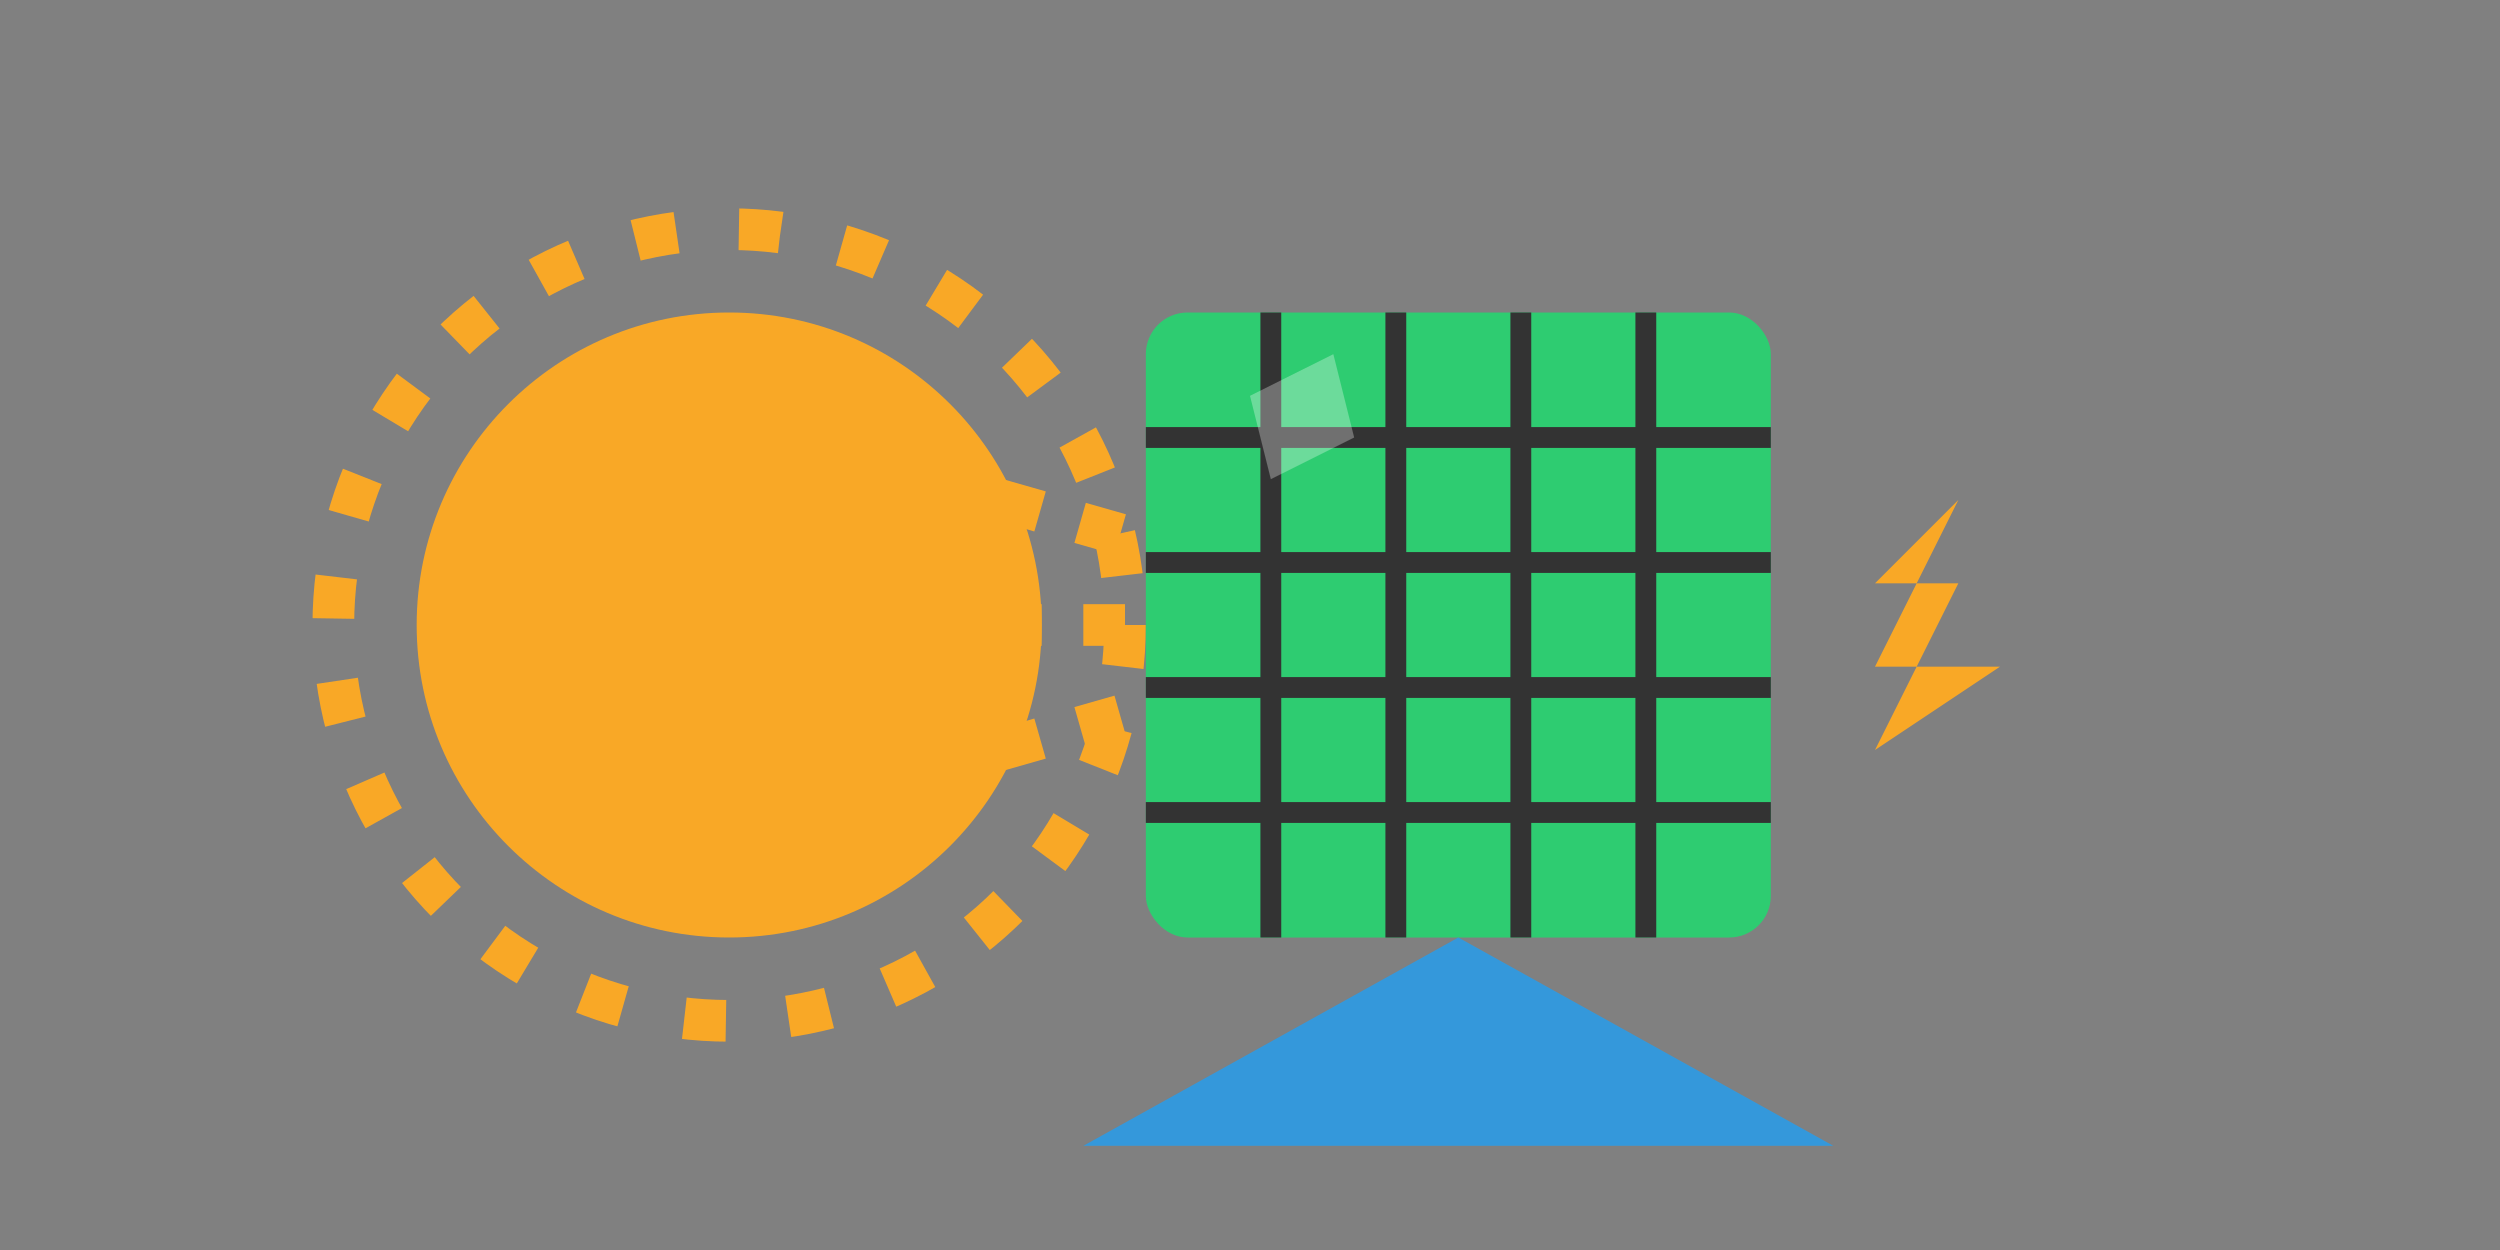
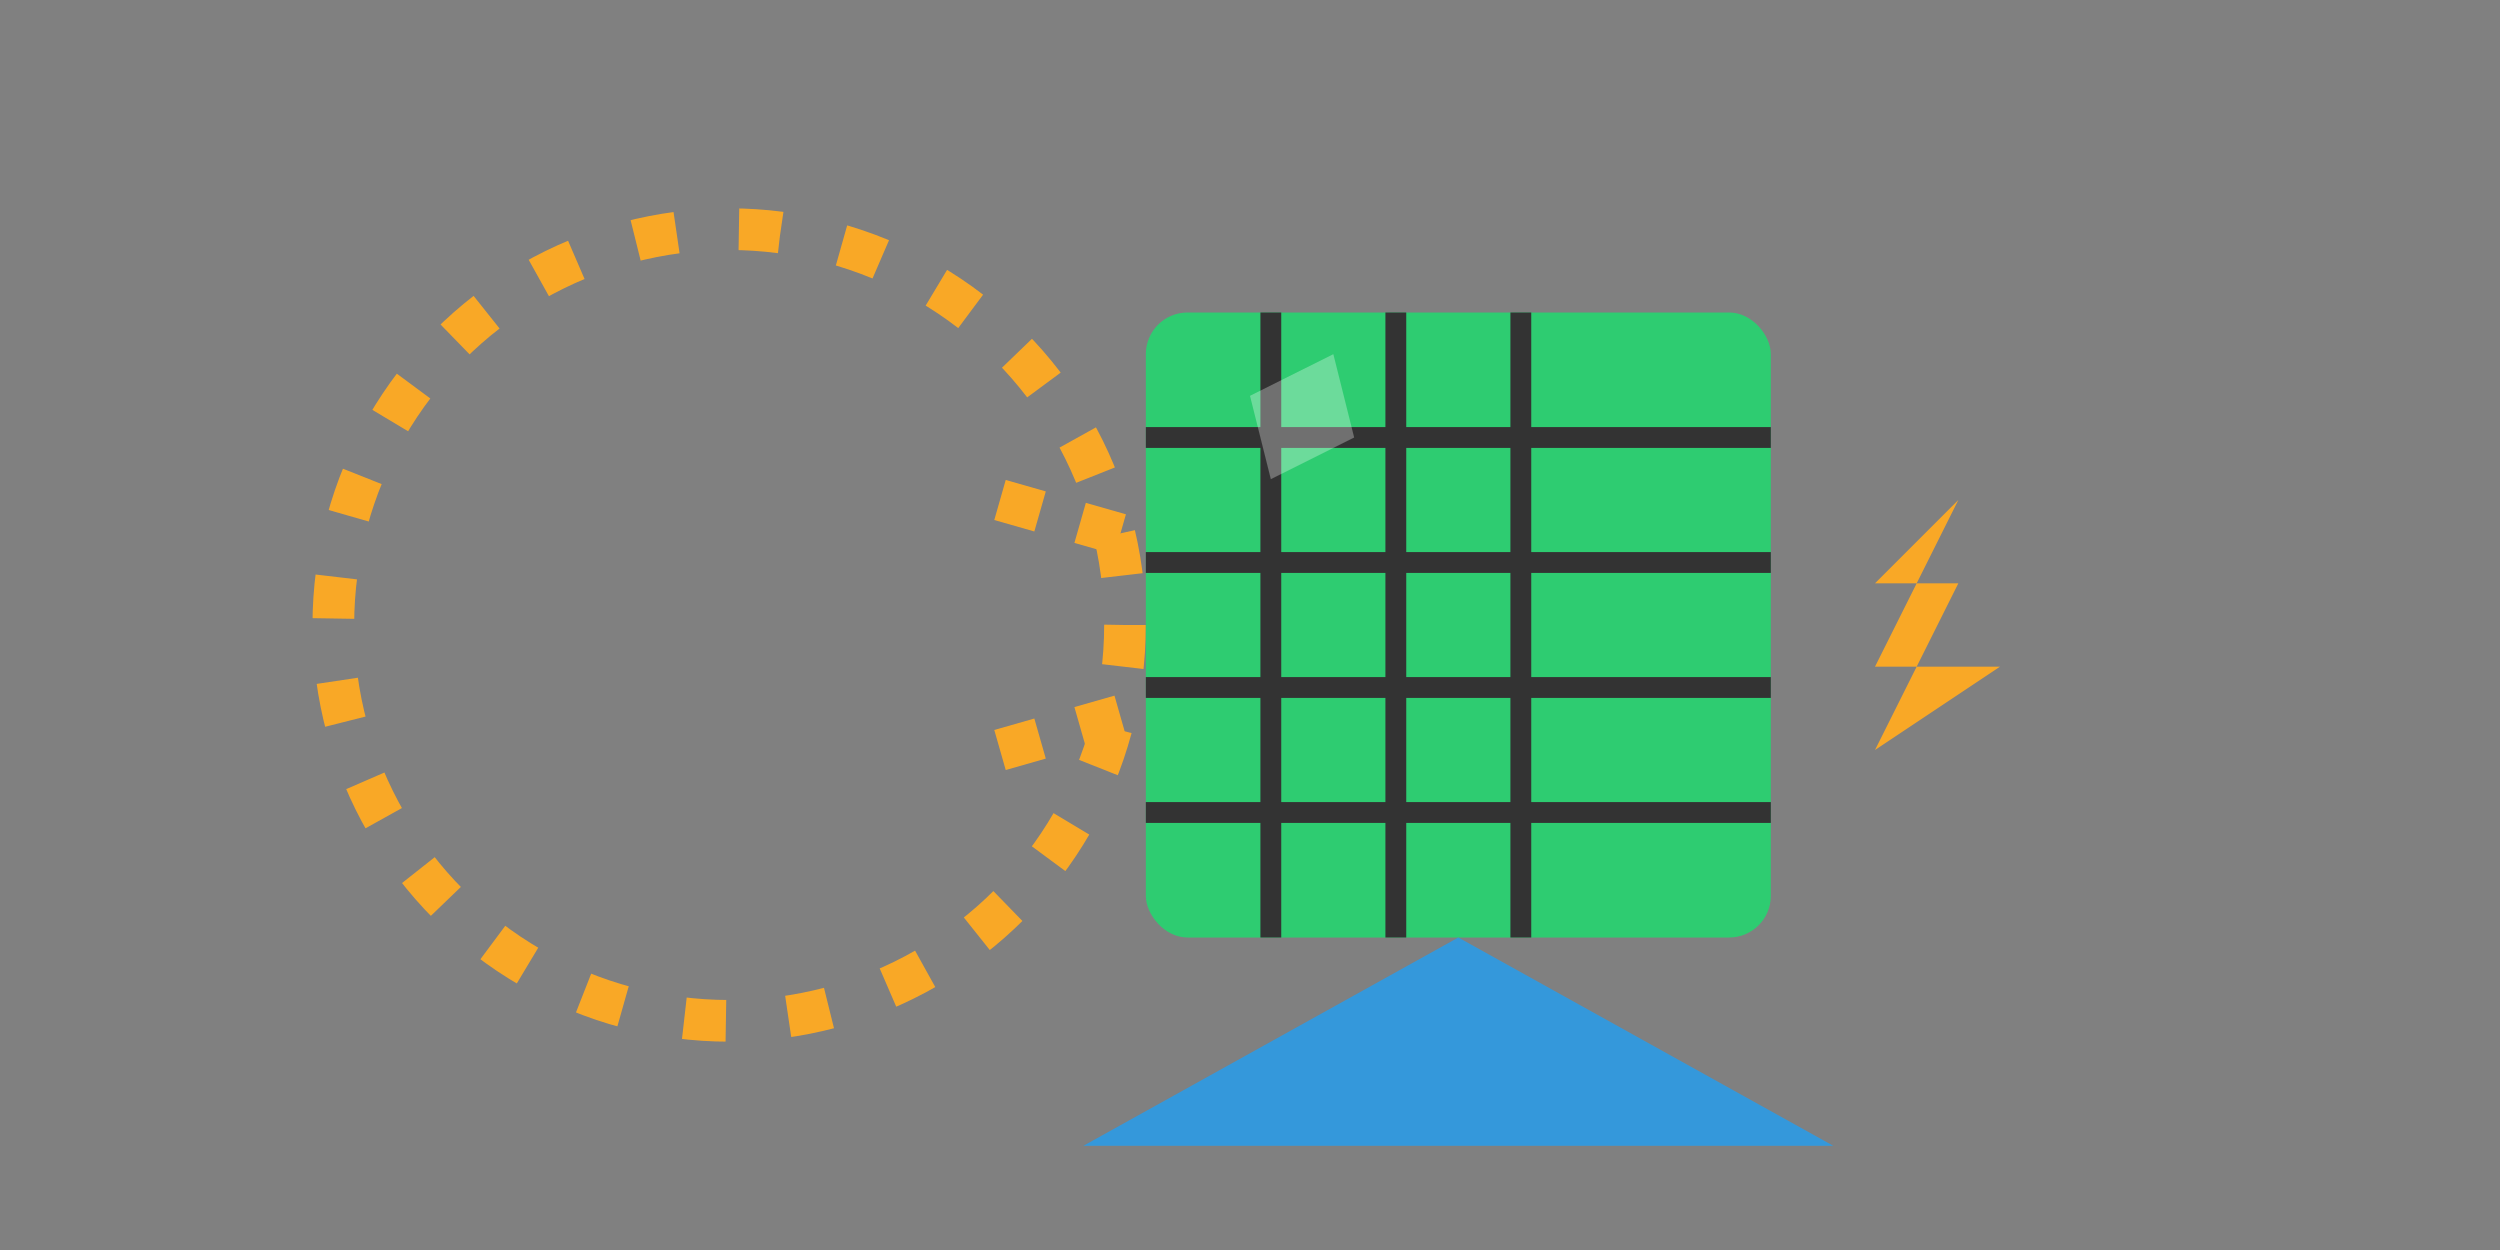
<svg xmlns="http://www.w3.org/2000/svg" width="120" height="60" viewBox="0 0 120 60">
  <rect x="0" y="0" width="120" height="60" fill="#808080" stroke="none" />
-   <circle cx="35" cy="30" r="15" fill="#F9A826" />
  <circle cx="35" cy="30" r="19" fill="none" stroke="#F9A826" stroke-width="2" stroke-dasharray="2 3" />
  <rect x="55" y="15" width="30" height="30" fill="#2ecc71" rx="2" />
  <line x1="55" y1="21" x2="85" y2="21" stroke="#333" stroke-width="1" />
  <line x1="55" y1="27" x2="85" y2="27" stroke="#333" stroke-width="1" />
  <line x1="55" y1="33" x2="85" y2="33" stroke="#333" stroke-width="1" />
  <line x1="55" y1="39" x2="85" y2="39" stroke="#333" stroke-width="1" />
  <line x1="61" y1="15" x2="61" y2="45" stroke="#333" stroke-width="1" />
  <line x1="67" y1="15" x2="67" y2="45" stroke="#333" stroke-width="1" />
  <line x1="73" y1="15" x2="73" y2="45" stroke="#333" stroke-width="1" />
-   <line x1="79" y1="15" x2="79" y2="45" stroke="#333" stroke-width="1" />
  <polygon points="60,19 64,17 65,21 61,23" fill="white" opacity="0.3" />
  <line x1="48" y1="24" x2="55" y2="26" stroke="#F9A826" stroke-width="2" stroke-dasharray="2 2" />
-   <line x1="48" y1="30" x2="55" y2="30" stroke="#F9A826" stroke-width="2" stroke-dasharray="2 2" />
  <line x1="48" y1="36" x2="55" y2="34" stroke="#F9A826" stroke-width="2" stroke-dasharray="2 2" />
  <polygon points="70,45 52,55 88,55" fill="#3498db" />
  <path d="M90,28 L94,28 L90,36 L96,32 L90,32 L94,24 Z" fill="#F9A826" />
</svg>